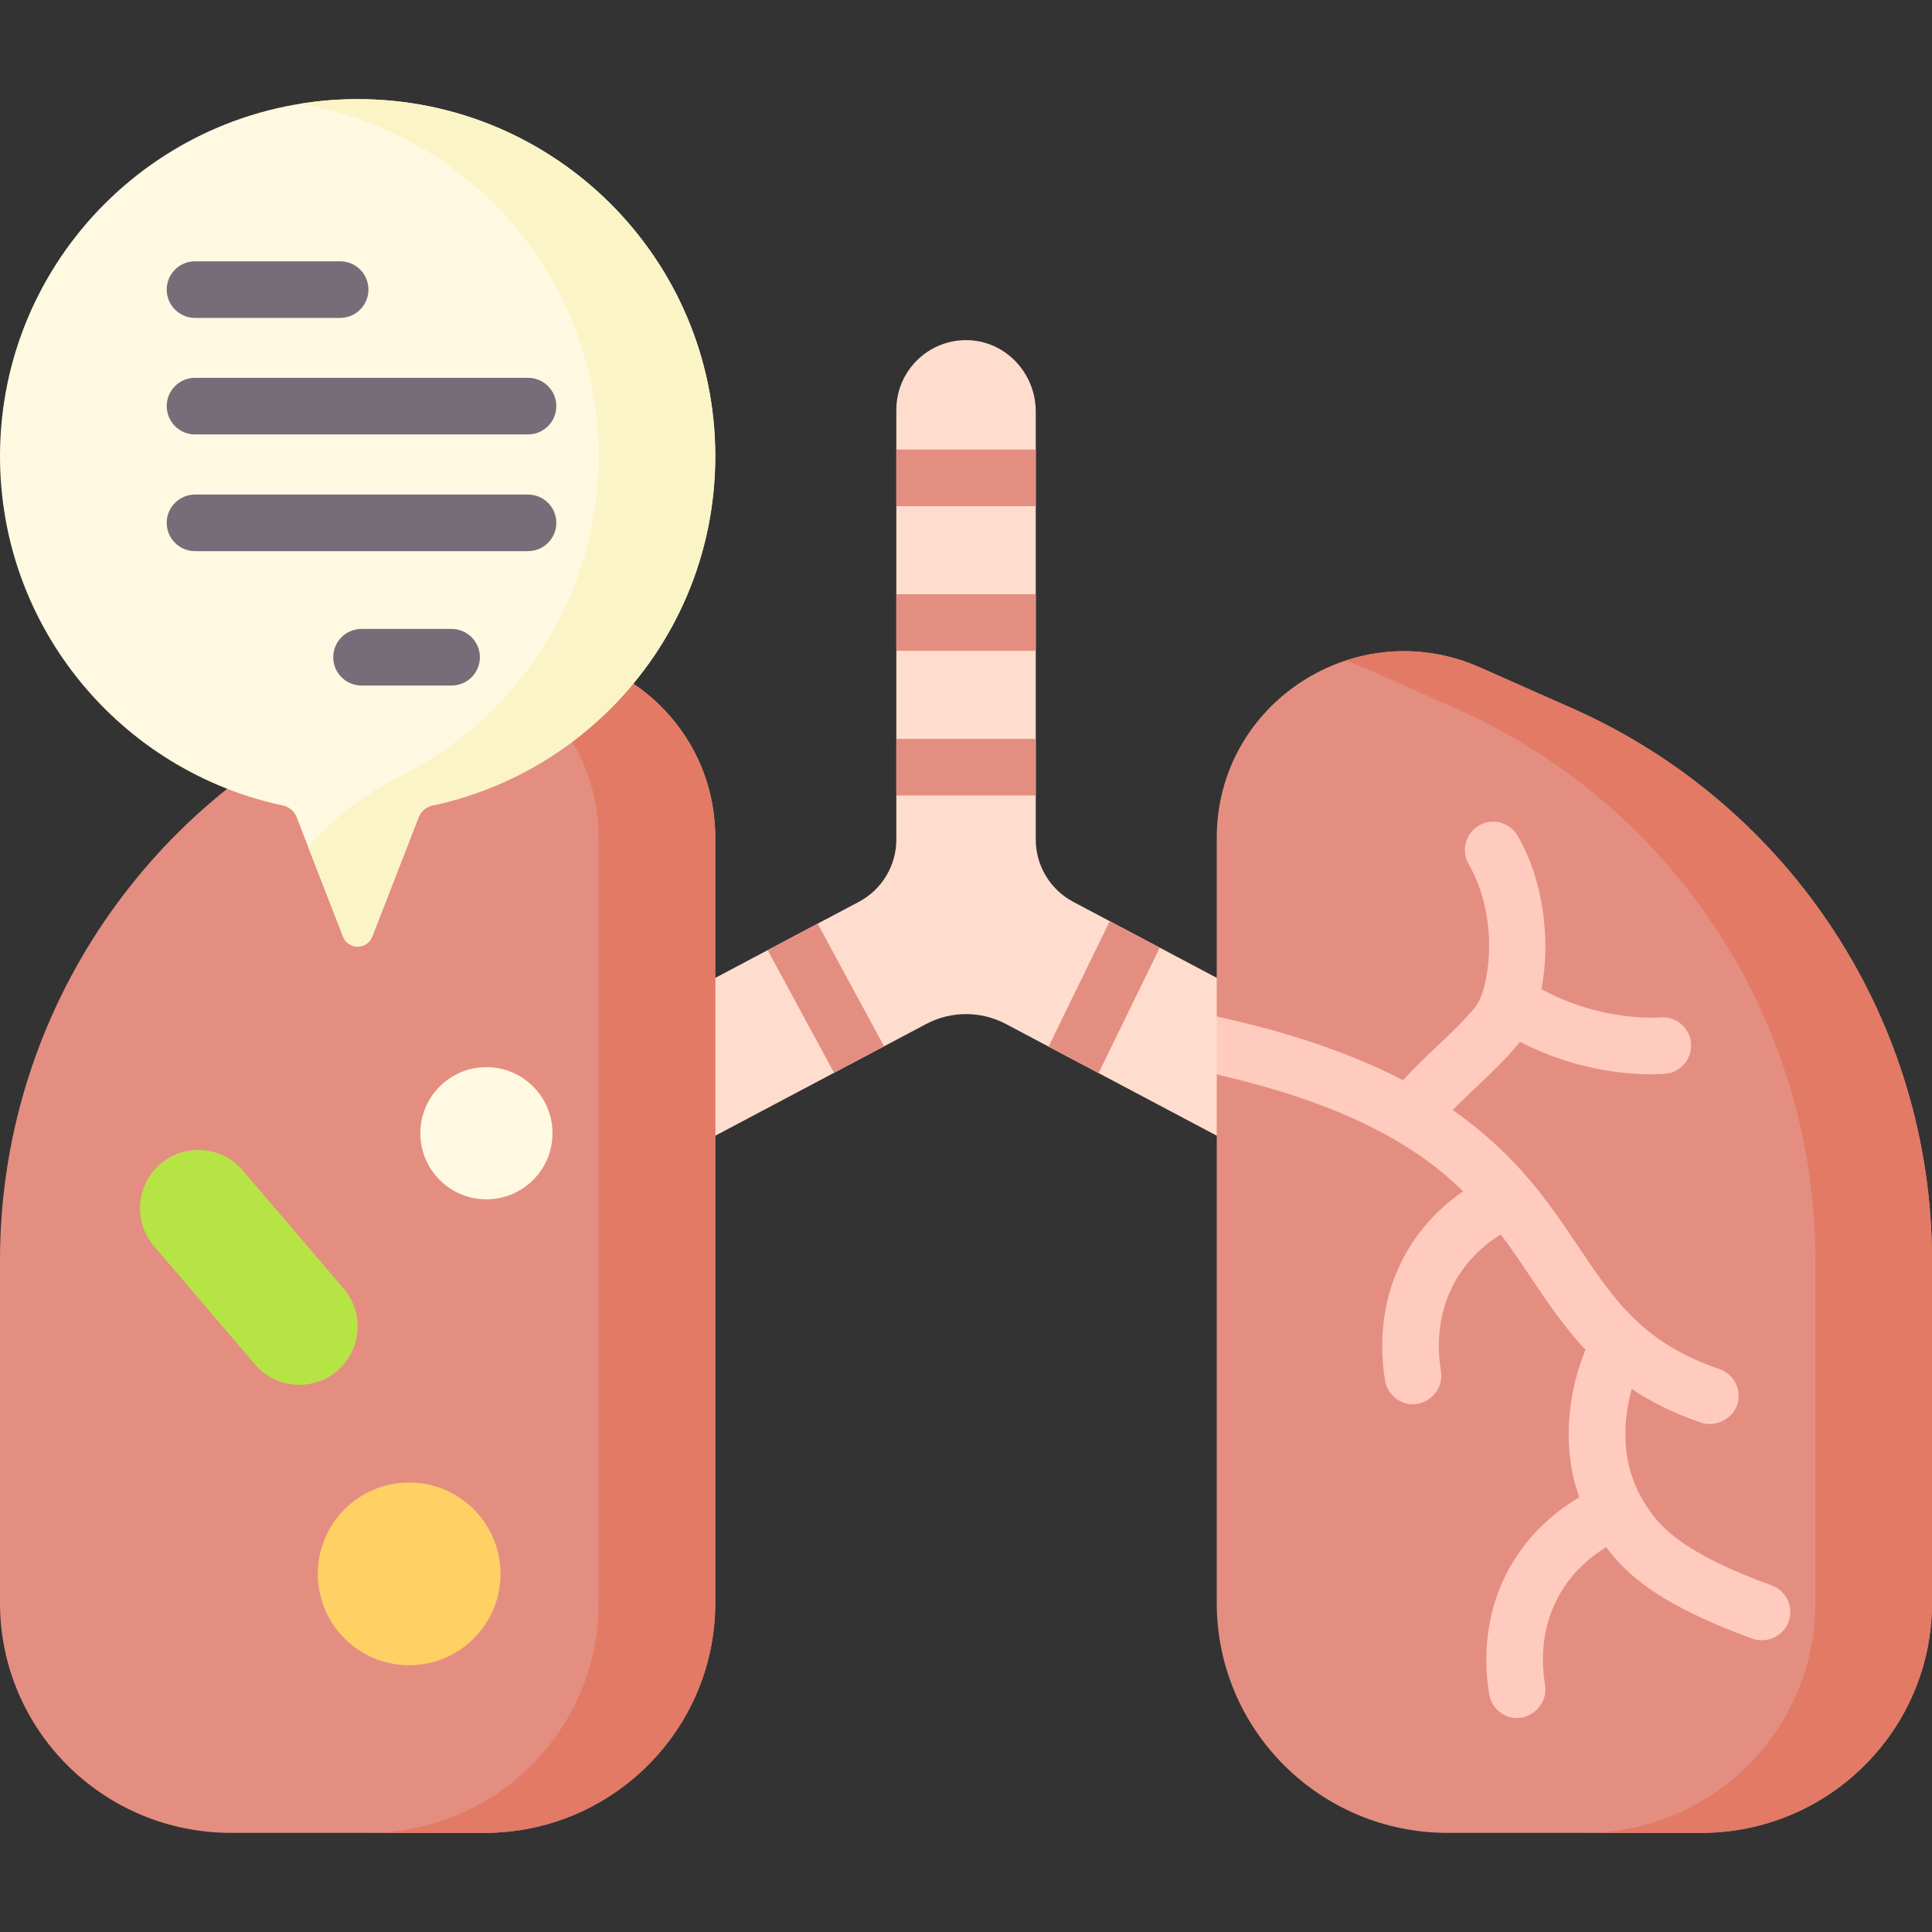
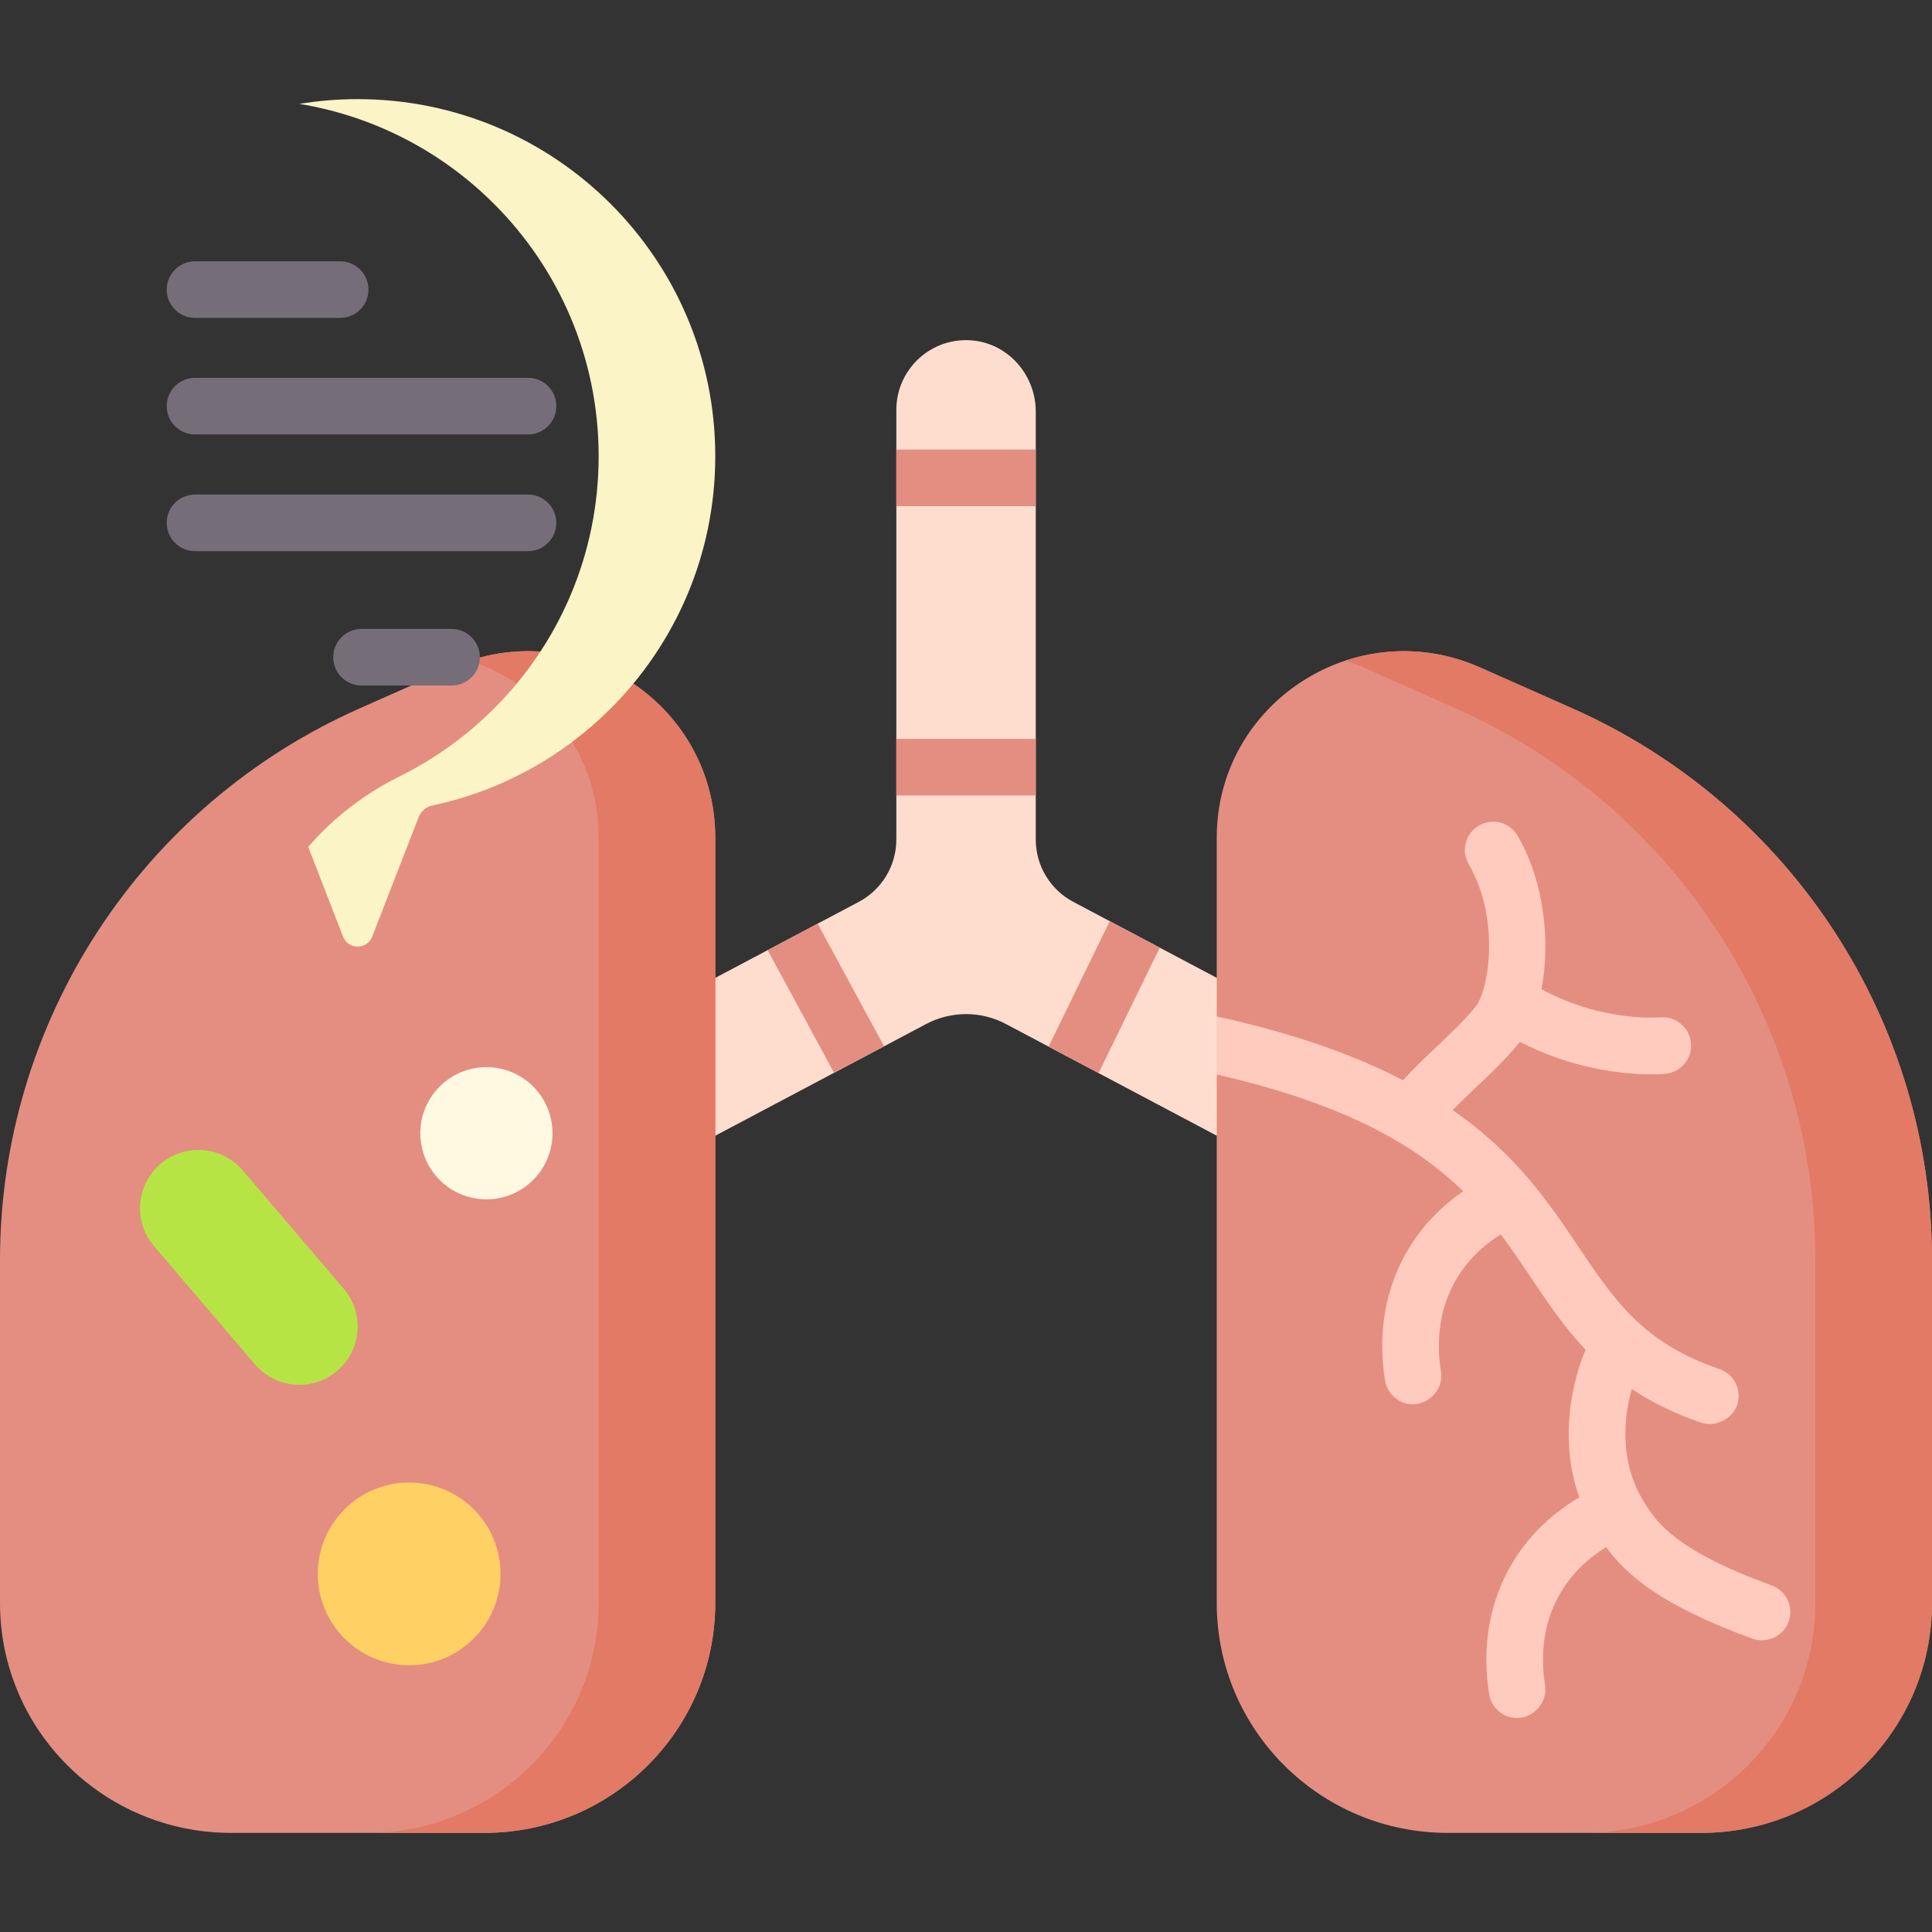
<svg xmlns="http://www.w3.org/2000/svg" id="Capa_1" enable-background="new 0 0 512 512" height="512" viewBox="0 0 512 512" width="512">
  <rect x="0" y="0" width="512" height="512" fill="#333333" stroke="none" />
  <g>
    <path d="m357.027 277.456-72.599-38.456c-6.117-3.24-9.942-9.595-9.942-16.517v-113.424c0-10.017-7.789-18.55-17.8-18.906-10.51-.374-19.148 8.039-19.148 18.47v113.86c0 6.922-3.825 13.277-9.942 16.517l-72.598 38.455c-9.018 4.776 8.273 37.446 17.288 32.668l73.168-38.757c6.604-3.498 14.512-3.498 21.117 0l73.168 38.757c8.751 4.636 26.305-27.891 17.288-32.667z" fill="#ffddce" />
    <g fill="#e48e81">
      <path d="m237.54 119.14h36.95v15h-36.95z" />
-       <path d="m237.54 157.47h36.95v15h-36.95z" />
      <path d="m237.54 195.81h36.95v15h-36.95z" />
      <path d="m234.29 277.28-13.26 7.02-17.6-32.5 13.26-7.02z" />
      <path d="m307.35 251.14-16.21 33.24-13.26-7.02 16.21-33.24z" />
    </g>
    <path d="m128.365 485.73h-67.176c-33.794 0-61.189-27.279-61.189-60.929v-90.859c0-63.214 37.358-120.509 95.348-146.231l24.404-10.825c32.813-14.555 69.801 9.36 69.801 45.129v202.786c0 33.65-27.395 60.929-61.188 60.929z" fill="#e48e81" />
    <path d="m124.521 175.074c19.249 6.363 34.127 24.259 34.127 46.94v202.786c0 33.651-27.395 60.93-61.189 60.93h30.905c33.794 0 61.189-27.279 61.189-60.93v-202.785c0-34.046-33.508-57.325-65.032-46.941z" fill="#e27a66" />
    <path d="m512 333.94v90.86c0 33.65-27.4 60.93-61.19 60.93h-67.17c-33.8 0-61.19-27.28-61.19-60.93v-140.05c10.78-7.42 0-15.38 0-15.38v-47.36c0-35.76 36.99-59.68 69.8-45.12l24.4 10.82c57.99 25.72 95.35 83.02 95.35 146.23z" fill="#e48e81" />
    <path d="m416.652 187.711-24.404-10.825c-12.007-5.326-24.566-5.483-35.674-1.812 1.596.526 3.188 1.11 4.769 1.812l24.404 10.825c57.99 25.722 95.348 83.017 95.348 146.231v90.859c0 33.651-27.395 60.93-61.189 60.93h30.905c33.794 0 61.189-27.279 61.189-60.93v-90.859c0-63.215-37.358-120.509-95.348-146.231z" fill="#e27a66" />
    <path d="m89.357 363.293c-6.491 5.541-16.245 4.771-21.786-1.719l-26.755-31.34c-5.541-6.491-4.771-16.245 1.719-21.786 6.491-5.541 16.245-4.771 21.786 1.719l26.755 31.34c5.541 6.491 4.772 16.245-1.719 21.786z" fill="#b7e445" />
    <circle cx="128.904" cy="300.319" fill="#fff9e2" r="17.513" />
    <circle cx="108.43" cy="417.095" fill="#ffd064" r="24.209" />
    <path d="m474.01 429.77c-1.386 3.825-5.805 5.871-9.62 4.48-24.18-8.8-33.26-16.79-38.73-24.24-12.69 7.75-18.71 21.1-16.2 36.57.719 4.432-2.902 8.71-7.41 8.71-3.62 0-6.8-2.62-7.4-6.31-3.54-21.84 5.55-41.35 23.88-52.17-6.49-18.26.06-35.39 1.67-39.11-5.7-6.03-10.09-12.58-14.42-19.03-2.58-3.84-5.18-7.71-8.07-11.55-12.45 7.78-18.33 21.02-15.84 36.35.65 4.002-2.158 7.702-6.056 8.541-4.061.874-8.096-2.103-8.754-6.14-3.33-20.55 4.5-39.02 20.7-50.16-12.33-12.04-30.84-23.05-65.31-30.96v-15.38c20.92 4.58 36.87 10.4 49.36 16.91 2.9-3.19 5.98-6.13 8.98-8.96 3.72-3.52 7.24-6.85 10.21-10.48 3.59-4.41 6.64-23.26-1.78-37.82-2.08-3.58-.85-8.17 2.73-10.25 3.59-2.07 8.18-.85 10.25 2.74 7.15 12.35 8.68 28.36 6.3 40.63 15.99 8.76 31.3 7.5 31.46 7.48 4.12-.38 7.77 2.65 8.16 6.76s-2.6 7.76-6.7 8.17c-.22.02-1.59.15-3.85.15-6.48 0-20.22-1.06-34.78-8.61-.05.07-.11.16-.17.23-3.58 4.39-7.62 8.21-11.52 11.9-2.15 2.03-4.2 3.98-6.14 5.96 16.88 11.7 25.59 24.67 33.28 36.13 9.6 14.31 17.18 25.61 37.44 32.51 3.92 1.33 6.02 5.6 4.68 9.52-1.267 3.706-5.757 5.948-9.51 4.68-7.28-2.48-13.29-5.51-18.41-8.93-1.84 6.5-3.76 18.85 3.36 30.15 3.13 4.98 7.86 12.5 33.72 21.91 3.9 1.419 5.9 5.729 4.49 9.619z" fill="#ffcbbe" />
-     <path d="m189.553 120.902c0 26.127-10.611 49.785-27.763 66.911-12.7 12.68-28.981 21.783-47.208 25.647-1.672.354-3.041 1.547-3.659 3.138l-12.279 31.608c-1.369 3.525-6.365 3.525-7.734 0l-12.28-31.609c-.618-1.592-1.989-2.783-3.661-3.138-42.838-9.095-74.969-47.078-74.969-92.557 0-26.127 10.611-49.785 27.763-66.911 17.153-17.127 40.847-27.721 67.014-27.721s49.861 10.595 67.013 27.721 27.763 40.784 27.763 66.911z" fill="#fff9e2" />
    <path d="m161.79 53.991c-17.153-17.127-40.847-27.721-67.013-27.721-5.263 0-10.423.436-15.453 1.26 19.978 3.273 37.858 12.779 51.561 26.461 17.152 17.126 27.763 40.784 27.763 66.911s-10.611 49.785-27.763 66.911c-7.254 7.243-15.677 13.319-24.963 17.917-9.323 4.617-17.559 10.987-24.247 18.703l9.235 23.772c1.369 3.525 6.364 3.525 7.734 0l12.279-31.608c.618-1.591 1.987-2.783 3.659-3.138 18.227-3.864 34.509-12.967 47.208-25.647 17.152-17.126 27.763-40.784 27.763-66.911 0-26.126-10.611-49.784-27.763-66.91z" fill="#fbf4c6" />
    <g fill="#756e78">
      <path d="m51.681 84.249h38.46c4.143 0 7.5-3.358 7.5-7.5s-3.357-7.5-7.5-7.5h-38.46c-4.143 0-7.5 3.358-7.5 7.5s3.357 7.5 7.5 7.5z" />
      <path d="m51.681 115.127h88.252c4.143 0 7.5-3.358 7.5-7.5s-3.357-7.5-7.5-7.5h-88.252c-4.143 0-7.5 3.358-7.5 7.5s3.357 7.5 7.5 7.5z" />
      <path d="m119.673 166.672h-23.866c-4.143 0-7.5 3.358-7.5 7.5s3.357 7.5 7.5 7.5h23.866c4.143 0 7.5-3.358 7.5-7.5s-3.358-7.5-7.5-7.5z" />
      <path d="m139.933 131.06h-88.252c-4.143 0-7.5 3.358-7.5 7.5s3.357 7.5 7.5 7.5h88.252c4.143 0 7.5-3.358 7.5-7.5s-3.358-7.5-7.5-7.5z" />
    </g>
  </g>
</svg>